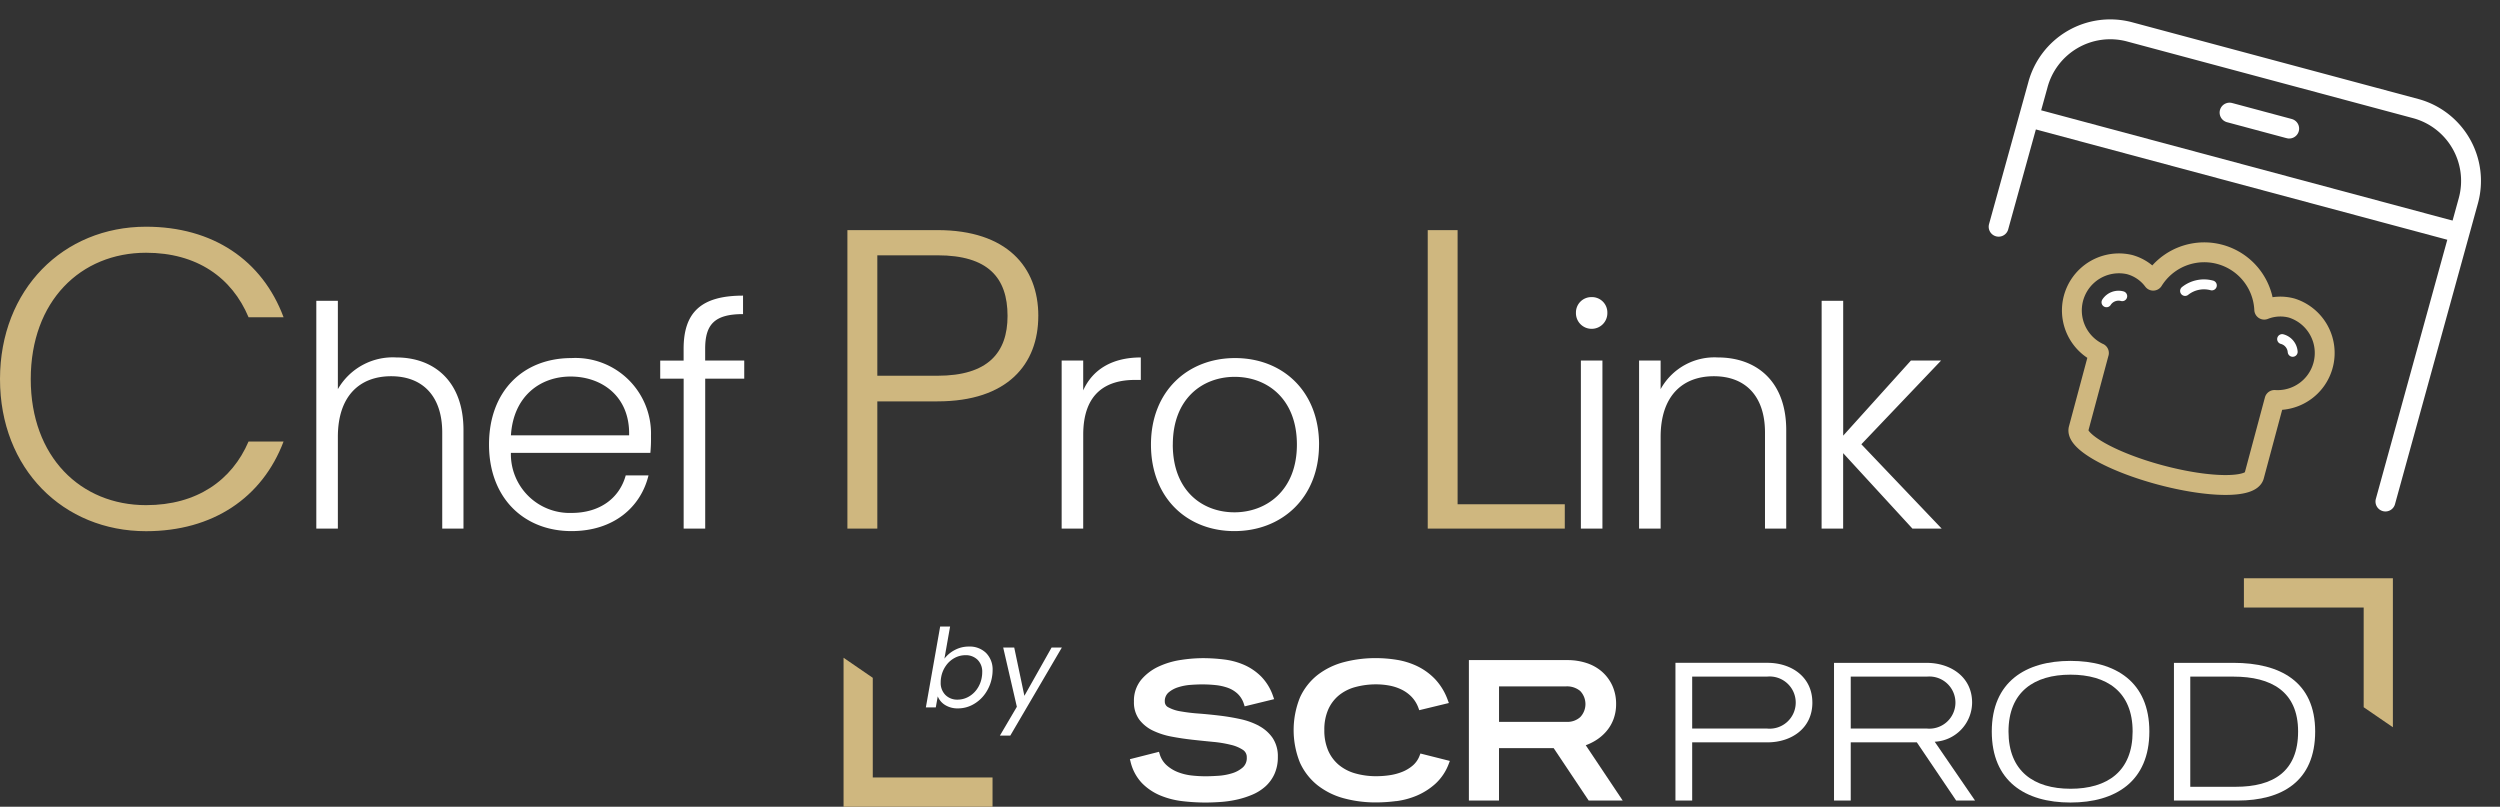
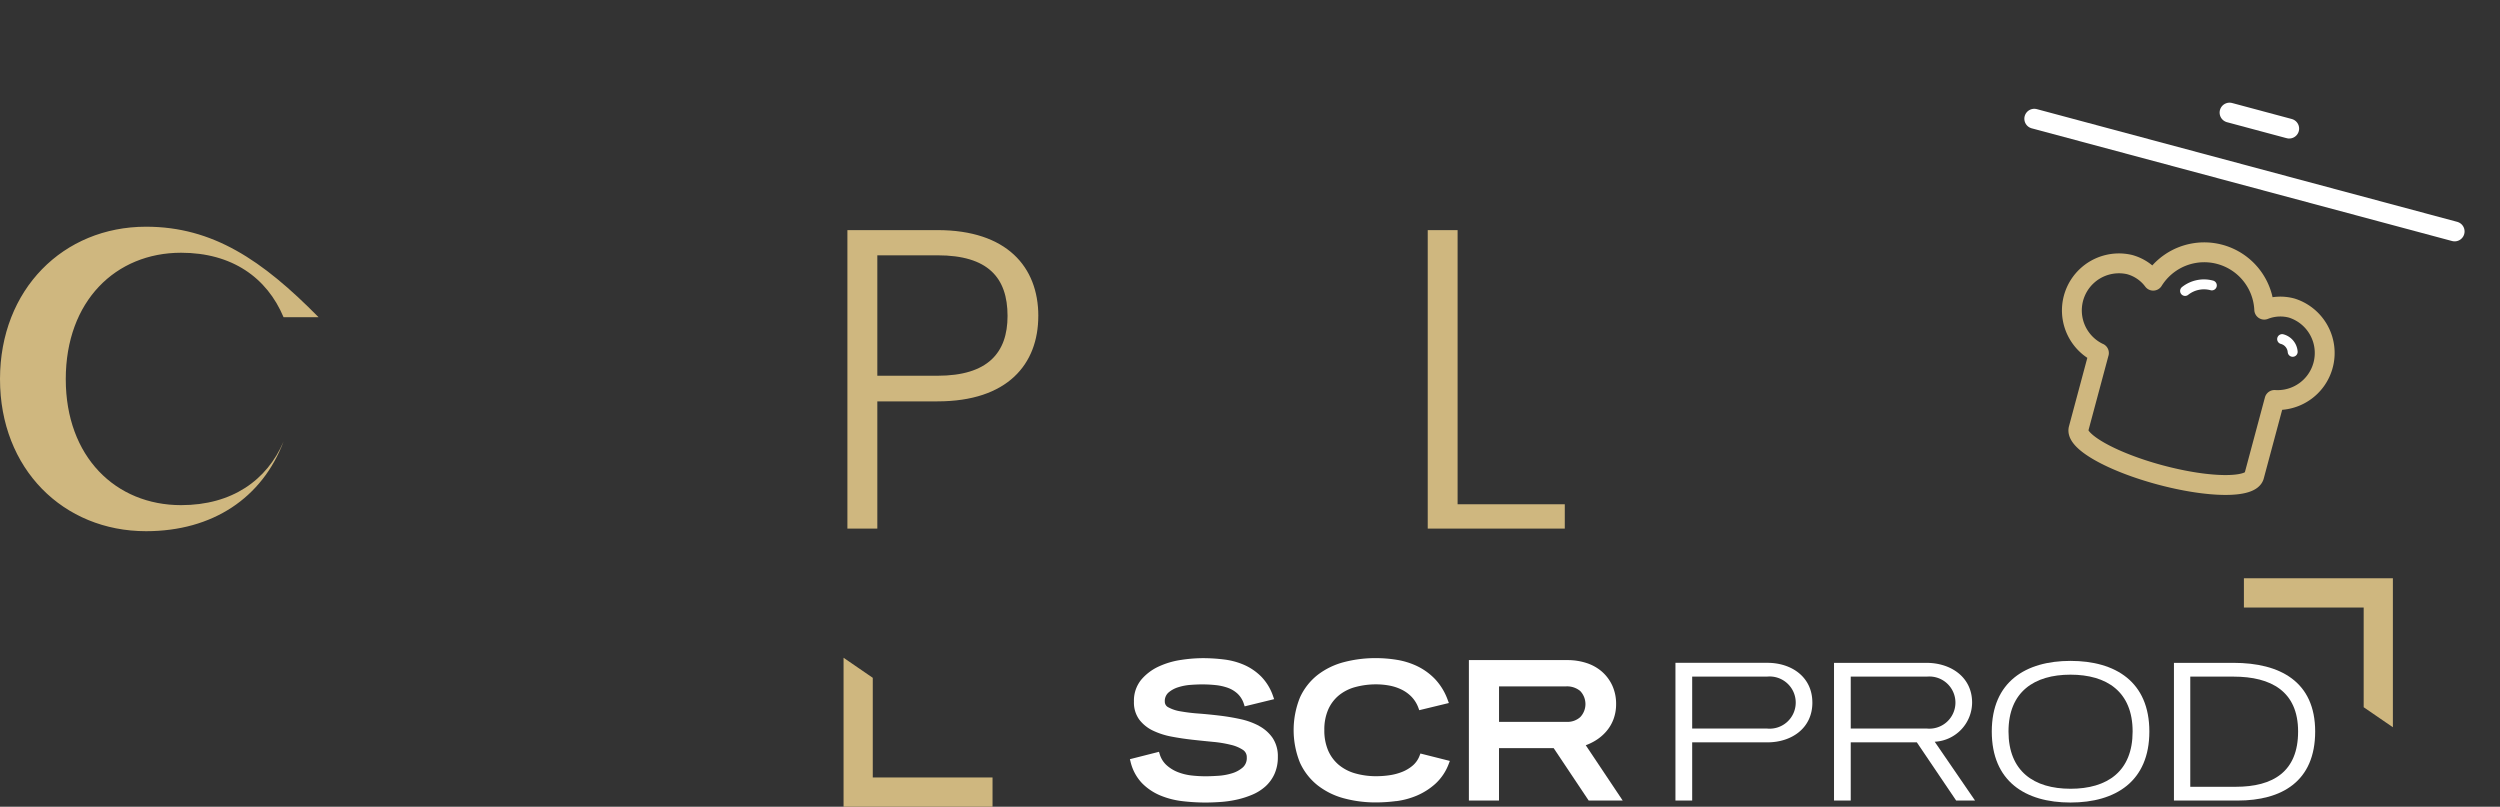
<svg xmlns="http://www.w3.org/2000/svg" width="251.721" height="81.227" viewBox="0 0 251.721 81.227">
  <rect x="0" y="0" width="251.721" height="81.227" fill="#333333" stroke="none" />
  <g id="Group_48095733" data-name="Group 48095733" transform="translate(-30.706 24.632)">
-     <path id="Tracé_850" data-name="Tracé 850" d="M33.913,0h2.17V-9.238c0-4.123,2.2-6.107,5.363-6.107,3.1,0,5.146,1.922,5.146,5.673V0h2.139V-9.92c0-4.96-3.007-7.316-6.758-7.316a6.371,6.371,0,0,0-5.89,3.193v-8.9h-2.17ZM59.519-15.314c3.131,0,5.983,1.984,5.89,5.921h-11.9C53.753-13.33,56.45-15.314,59.519-15.314Zm7.843,9.951H65.068C64.448-3.1,62.5-1.581,59.612-1.581a5.918,5.918,0,0,1-6.107-6.045H67.548a14.84,14.84,0,0,0,.062-1.705,7.609,7.609,0,0,0-8-7.843c-4.867,0-8.308,3.317-8.308,8.711,0,5.363,3.5,8.711,8.308,8.711C63.859.248,66.587-2.17,67.362-5.363ZM70.9,0h2.17V-15.1H77v-1.829H73.066V-18.1c0-2.449.93-3.5,3.813-3.5v-1.86c-4.278,0-5.983,1.736-5.983,5.363v1.178H68.54V-15.1H70.9Zm40.233-9.455c0-4.247,2.387-5.518,5.208-5.518h.589v-2.263c-2.914,0-4.867,1.24-5.8,3.317v-3.007h-2.17V0h2.17Zm23.746.992c0-5.394-3.689-8.711-8.463-8.711-4.743,0-8.463,3.317-8.463,8.711,0,5.363,3.627,8.711,8.4,8.711S134.875-3.1,134.875-8.463Zm-14.725,0c0-4.65,3.007-6.82,6.231-6.82s6.262,2.17,6.262,6.82-3.1,6.82-6.293,6.82C123.126-1.643,120.15-3.813,120.15-8.463ZM161.24,0h2.17V-16.926h-2.17Zm1.085-20.119a1.575,1.575,0,0,0,1.581-1.612,1.549,1.549,0,0,0-1.581-1.581,1.549,1.549,0,0,0-1.581,1.581A1.575,1.575,0,0,0,162.325-20.119ZM179.778,0h2.139V-9.92c0-4.96-3.038-7.316-6.882-7.316a6.185,6.185,0,0,0-5.766,3.193v-2.883H167.1V0h2.17V-9.238c0-4.123,2.2-6.107,5.363-6.107,3.1,0,5.146,1.922,5.146,5.673Zm5.7,0h2.17V-7.6L194.627,0h2.945l-8.091-8.494,8.029-8.432h-3.038l-6.82,7.564V-22.94h-2.17Z" transform="translate(28.642 28.595)" fill="#fff" />
-     <path id="Tracé_852" data-name="Tracé 852" d="M2.064-15.05C2.064-6.02,8.428.258,16.77.258c6.708,0,11.7-3.354,13.846-9.03H27.09c-1.677,3.913-5.2,6.407-10.32,6.407-6.579,0-11.61-4.859-11.61-12.685,0-7.869,5.031-12.728,11.61-12.728,5.117,0,8.643,2.494,10.32,6.493h3.526C28.466-27.047,23.478-30.4,16.77-30.4,8.428-30.4,2.064-24.08,2.064-15.05ZM90.4-15.394V-27.52H96.46c5.074,0,7.052,2.236,7.052,6.106,0,3.7-1.978,6.02-7.052,6.02Zm16.211-6.02c0-4.945-3.182-8.643-10.148-8.643H87.387V0H90.4V-12.814H96.46C103.512-12.814,106.608-16.555,106.608-21.414Zm39.209-8.643V0h13.8V-2.451H148.827V-30.057Z" transform="translate(28.642 28.595)" fill="#cfb77f" />
+     <path id="Tracé_852" data-name="Tracé 852" d="M2.064-15.05C2.064-6.02,8.428.258,16.77.258c6.708,0,11.7-3.354,13.846-9.03c-1.677,3.913-5.2,6.407-10.32,6.407-6.579,0-11.61-4.859-11.61-12.685,0-7.869,5.031-12.728,11.61-12.728,5.117,0,8.643,2.494,10.32,6.493h3.526C28.466-27.047,23.478-30.4,16.77-30.4,8.428-30.4,2.064-24.08,2.064-15.05ZM90.4-15.394V-27.52H96.46c5.074,0,7.052,2.236,7.052,6.106,0,3.7-1.978,6.02-7.052,6.02Zm16.211-6.02c0-4.945-3.182-8.643-10.148-8.643H87.387V0H90.4V-12.814H96.46C103.512-12.814,106.608-16.555,106.608-21.414Zm39.209-8.643V0h13.8V-2.451H148.827V-30.057Z" transform="translate(28.642 28.595)" fill="#cfb77f" />
    <g id="Groupe_173" data-name="Groupe 173">
      <g id="Groupe_174" data-name="Groupe 174" transform="matrix(0.966, 0.259, -0.259, 0.966, 237.242, -24.436)">
-         <path id="Tracé_849" data-name="Tracé 849" d="M2.38,24.863,2.5,10.079A7.542,7.542,0,0,1,9.958,2.5H39.92a7.542,7.542,0,0,1,7.46,7.578L47.158,41.5" transform="translate(-1.636 -1.633)" fill="none" stroke="#fff" stroke-linecap="round" stroke-linejoin="round" stroke-width="2" />
        <line id="Ligne_4" data-name="Ligne 4" x2="43.817" transform="translate(1.394 11.798)" fill="none" stroke="#fff" stroke-linecap="round" stroke-linejoin="round" stroke-width="2" />
        <line id="Ligne_5" data-name="Ligne 5" x2="6.217" transform="translate(20.224 6.111)" fill="none" stroke="#fff" stroke-linecap="round" stroke-linejoin="round" stroke-width="2" />
      </g>
      <g id="Groupe_170" data-name="Groupe 170" transform="matrix(0.966, 0.259, -0.259, 0.966, 234.669, -12.896)">
        <path id="Tracé_841" data-name="Tracé 841" d="M18.457,25.668v7.907c0,1.3,4.1,2.353,9.151,2.353s9.151-1.053,9.151-2.353V25.658a4.74,4.74,0,0,0-.726-9.385,4.407,4.407,0,0,0-2.629.872,6.048,6.048,0,0,0-11.553.076,4.41,4.41,0,0,0-2.73-.949,4.739,4.739,0,0,0-.663,9.4Z" transform="translate(-5.172 -4.587)" fill="none" stroke="#cfb77f" stroke-linecap="round" stroke-linejoin="round" stroke-width="2" />
-         <path id="Tracé_842" data-name="Tracé 842" d="M19.685,24.046a1.442,1.442,0,0,1,1.37-1" transform="translate(-6.985 -8.095)" fill="none" stroke="#fff" stroke-linecap="round" stroke-linejoin="round" stroke-width="1" />
        <path id="Tracé_843" data-name="Tracé 843" d="M48.729,23.05a1.441,1.441,0,0,1,1.357.961" transform="translate(-17.989 -8.095)" fill="none" stroke="#fff" stroke-linecap="round" stroke-linejoin="round" stroke-width="1" />
        <path id="Tracé_844" data-name="Tracé 844" d="M31.561,19.163a3.058,3.058,0,0,1,2.456-1.236" transform="translate(-11.514 -6.361)" fill="none" stroke="#fff" stroke-linecap="round" stroke-linejoin="round" stroke-width="1" />
      </g>
    </g>
    <g id="Groupe_171" data-name="Groupe 171" transform="translate(51 4)">
      <path id="Tracé_787" data-name="Tracé 787" d="M129.7,63.4c0-2.594-2.12-4-4.516-4h-9.269V73.268H117.6V67.406h7.586c2.4,0,4.516-1.406,4.516-4Zm-4.575,2.614H117.6V60.789h7.527a2.628,2.628,0,1,1,0,5.228Z" transform="translate(32.489 -21.293)" fill="#fff" />
      <path id="Tracé_788" data-name="Tracé 788" d="M134.728,73.267h1.683V67.405h6.655l3.961,5.863h1.9l-4.06-5.922a3.973,3.973,0,0,0,3.764-3.942c0-2.594-2.179-4-4.575-4h-9.329V73.267Zm1.683-12.478h7.665a2.626,2.626,0,1,1,0,5.228h-7.665V60.788Z" transform="translate(29.643 -21.293)" fill="#fff" />
      <path id="Tracé_789" data-name="Tracé 789" d="M161.367,59.169c-4.5,0-7.923,2.1-7.923,7.111s3.367,7.15,7.923,7.15,7.943-2.14,7.943-7.15S165.9,59.169,161.367,59.169Zm0,12.874c-3.684,0-6.239-1.763-6.239-5.763s2.594-5.724,6.239-5.724,6.258,1.7,6.258,5.724S165.07,72.044,161.367,72.044Z" transform="translate(26.811 -21.257)" fill="#fff" />
      <path id="Tracé_790" data-name="Tracé 790" d="M189.276,66.315c0-5.031-3.545-6.913-8.22-6.913h-6V73.267h6.417C185.91,73.267,189.276,71.346,189.276,66.315ZM176.7,71.88V60.789h4.357c3.783,0,6.5,1.486,6.5,5.526s-2.516,5.566-6.278,5.566Z" transform="translate(23.541 -21.293)" fill="#fff" />
      <path id="Tracé_791" data-name="Tracé 791" d="M104.343,46.6a7.33,7.33,0,0,0-1.887-.677c-.687-.15-1.4-.269-2.12-.354s-1.422-.154-2.105-.206a17.48,17.48,0,0,1-1.8-.221,3.794,3.794,0,0,1-1.206-.4.627.627,0,0,1-.363-.573,1.138,1.138,0,0,1,.355-.905,2.723,2.723,0,0,1,.983-.543,5.359,5.359,0,0,1,1.257-.242c.45-.032.844-.048,1.172-.048.43,0,.874.022,1.32.067a5.394,5.394,0,0,1,1.239.27,2.88,2.88,0,0,1,1,.6,2.412,2.412,0,0,1,.643,1.053l.071.22,2.967-.724-.091-.259a5.247,5.247,0,0,0-1.179-1.983,5.623,5.623,0,0,0-1.691-1.182,7.157,7.157,0,0,0-2.039-.566,17.418,17.418,0,0,0-2.2-.138,14.906,14.906,0,0,0-2.181.178,8.169,8.169,0,0,0-2.242.663,5.081,5.081,0,0,0-1.761,1.333,3.326,3.326,0,0,0-.731,2.207,2.924,2.924,0,0,0,.537,1.807,3.771,3.771,0,0,0,1.376,1.107,7.517,7.517,0,0,0,1.885.606c.685.131,1.393.236,2.105.315s1.415.15,2.089.215a11.758,11.758,0,0,1,1.783.3,3.723,3.723,0,0,1,1.206.509.865.865,0,0,1,.38.761,1.254,1.254,0,0,1-.4,1,2.945,2.945,0,0,1-1.088.592,5.977,5.977,0,0,1-1.394.252c-.5.032-.923.048-1.27.048A12.439,12.439,0,0,1,97.54,51.6a5.517,5.517,0,0,1-1.361-.335,3.763,3.763,0,0,1-1.134-.695,2.435,2.435,0,0,1-.7-1.125l-.07-.227-2.928.743.062.242a4.688,4.688,0,0,0,1.155,2.169,5.615,5.615,0,0,0,1.845,1.243,8.278,8.278,0,0,0,2.23.573,19.922,19.922,0,0,0,2.319.138c.485,0,1-.021,1.548-.059a11.128,11.128,0,0,0,1.625-.239,9.012,9.012,0,0,0,1.534-.491,4.776,4.776,0,0,0,1.316-.823,3.818,3.818,0,0,0,.917-1.25,4.083,4.083,0,0,0,.345-1.733,3.3,3.3,0,0,0-.531-1.916,3.894,3.894,0,0,0-1.373-1.209Z" transform="translate(2.127 -2.152)" fill="#fff" />
      <path id="Tracé_792" data-name="Tracé 792" d="M121.108,54.185a7.951,7.951,0,0,0,2.083-.564,6.73,6.73,0,0,0,1.852-1.184A5.191,5.191,0,0,0,126.4,50.4l.1-.263-2.963-.747-.079.207a2.443,2.443,0,0,1-.681.992,3.8,3.8,0,0,1-1.052.64,5.6,5.6,0,0,1-1.278.345,8.991,8.991,0,0,1-1.338.1,7.615,7.615,0,0,1-2.17-.292,4.481,4.481,0,0,1-1.644-.867,3.925,3.925,0,0,1-1.054-1.44,5.112,5.112,0,0,1-.379-2.044,5.049,5.049,0,0,1,.387-2.061,3.884,3.884,0,0,1,1.071-1.43,4.445,4.445,0,0,1,1.652-.839,7.973,7.973,0,0,1,2.136-.274,7.2,7.2,0,0,1,1.3.122,4.815,4.815,0,0,1,1.223.4,3.628,3.628,0,0,1,1.012.73,3.178,3.178,0,0,1,.7,1.14l.076.209,2.983-.722-.1-.263a6.05,6.05,0,0,0-1.3-2.154,6.262,6.262,0,0,0-1.8-1.3,7.572,7.572,0,0,0-2.056-.635,13.177,13.177,0,0,0-2.056-.169,12.509,12.509,0,0,0-3.272.408,7.393,7.393,0,0,0-2.642,1.292,6.1,6.1,0,0,0-1.768,2.264,8.777,8.777,0,0,0,0,6.563,6.174,6.174,0,0,0,1.768,2.273,7.4,7.4,0,0,0,2.641,1.312,12.233,12.233,0,0,0,3.273.418,15.787,15.787,0,0,0,2.02-.138Z" transform="translate(-0.811 -2.152)" fill="#fff" />
      <path id="Tracé_793" data-name="Tracé 793" d="M134.6,48.881h5.5l3.527,5.282h3.426l-3.722-5.572a5.38,5.38,0,0,0,.989-.478,4.633,4.633,0,0,0,1.08-.917,4.04,4.04,0,0,0,.728-1.236,4.3,4.3,0,0,0,.259-1.5,4.417,4.417,0,0,0-.394-1.9,4.218,4.218,0,0,0-1.057-1.4,4.476,4.476,0,0,0-1.558-.856,6.137,6.137,0,0,0-1.879-.285h-9.935V54.162h3.032V48.881Zm0-6.216h6.767a2.066,2.066,0,0,1,1.406.466,1.907,1.907,0,0,1,.005,2.627,1.926,1.926,0,0,1-1.354.481h-6.825V42.666Z" transform="translate(-3.958 -2.187)" fill="#fff" />
      <path id="Tracé_809" data-name="Tracé 809" d="M30.277,95.1,27.336,93.08v15h15v-2.945H30.277Z" transform="translate(37.307 -55.484)" fill="#cfb77f" />
      <path id="Tracé_839" data-name="Tracé 839" d="M39.394,106.062l2.941,2.017v-15h-15v2.945H39.394Z" transform="translate(178.307 -63.484)" fill="#cfb77f" />
-       <path id="Tracé_851" data-name="Tracé 851" d="M2.156-4.906a3.114,3.114,0,0,1,1.056-.88A2.981,2.981,0,0,1,4.62-6.127a2.353,2.353,0,0,1,1.733.649,2.367,2.367,0,0,1,.655,1.76,3.822,3.822,0,0,1-.066.682,4.059,4.059,0,0,1-.666,1.628A3.6,3.6,0,0,1,5.055-.3,3.117,3.117,0,0,1,3.531.1,2.365,2.365,0,0,1,2.222-.242a1.826,1.826,0,0,1-.737-.869L1.287,0h-1L1.727-8.14h1Zm3.762,1.87a2.709,2.709,0,0,0,.044-.506A1.668,1.668,0,0,0,5.489-4.8a1.685,1.685,0,0,0-1.221-.457A2.281,2.281,0,0,0,3.2-4.989a2.526,2.526,0,0,0-.885.781,2.862,2.862,0,0,0-.49,1.183,2.709,2.709,0,0,0-.044.506A1.7,1.7,0,0,0,2.26-1.249a1.668,1.668,0,0,0,1.216.468,2.27,2.27,0,0,0,1.072-.27,2.542,2.542,0,0,0,.88-.781A2.875,2.875,0,0,0,5.918-3.036ZM9.185-6.028l1.023,4.862,2.739-4.862h1.034L8.789,2.838H7.744l1.705-2.9L8.074-6.028Z" transform="translate(72.642 42.595)" fill="#fff" />
    </g>
  </g>
</svg>